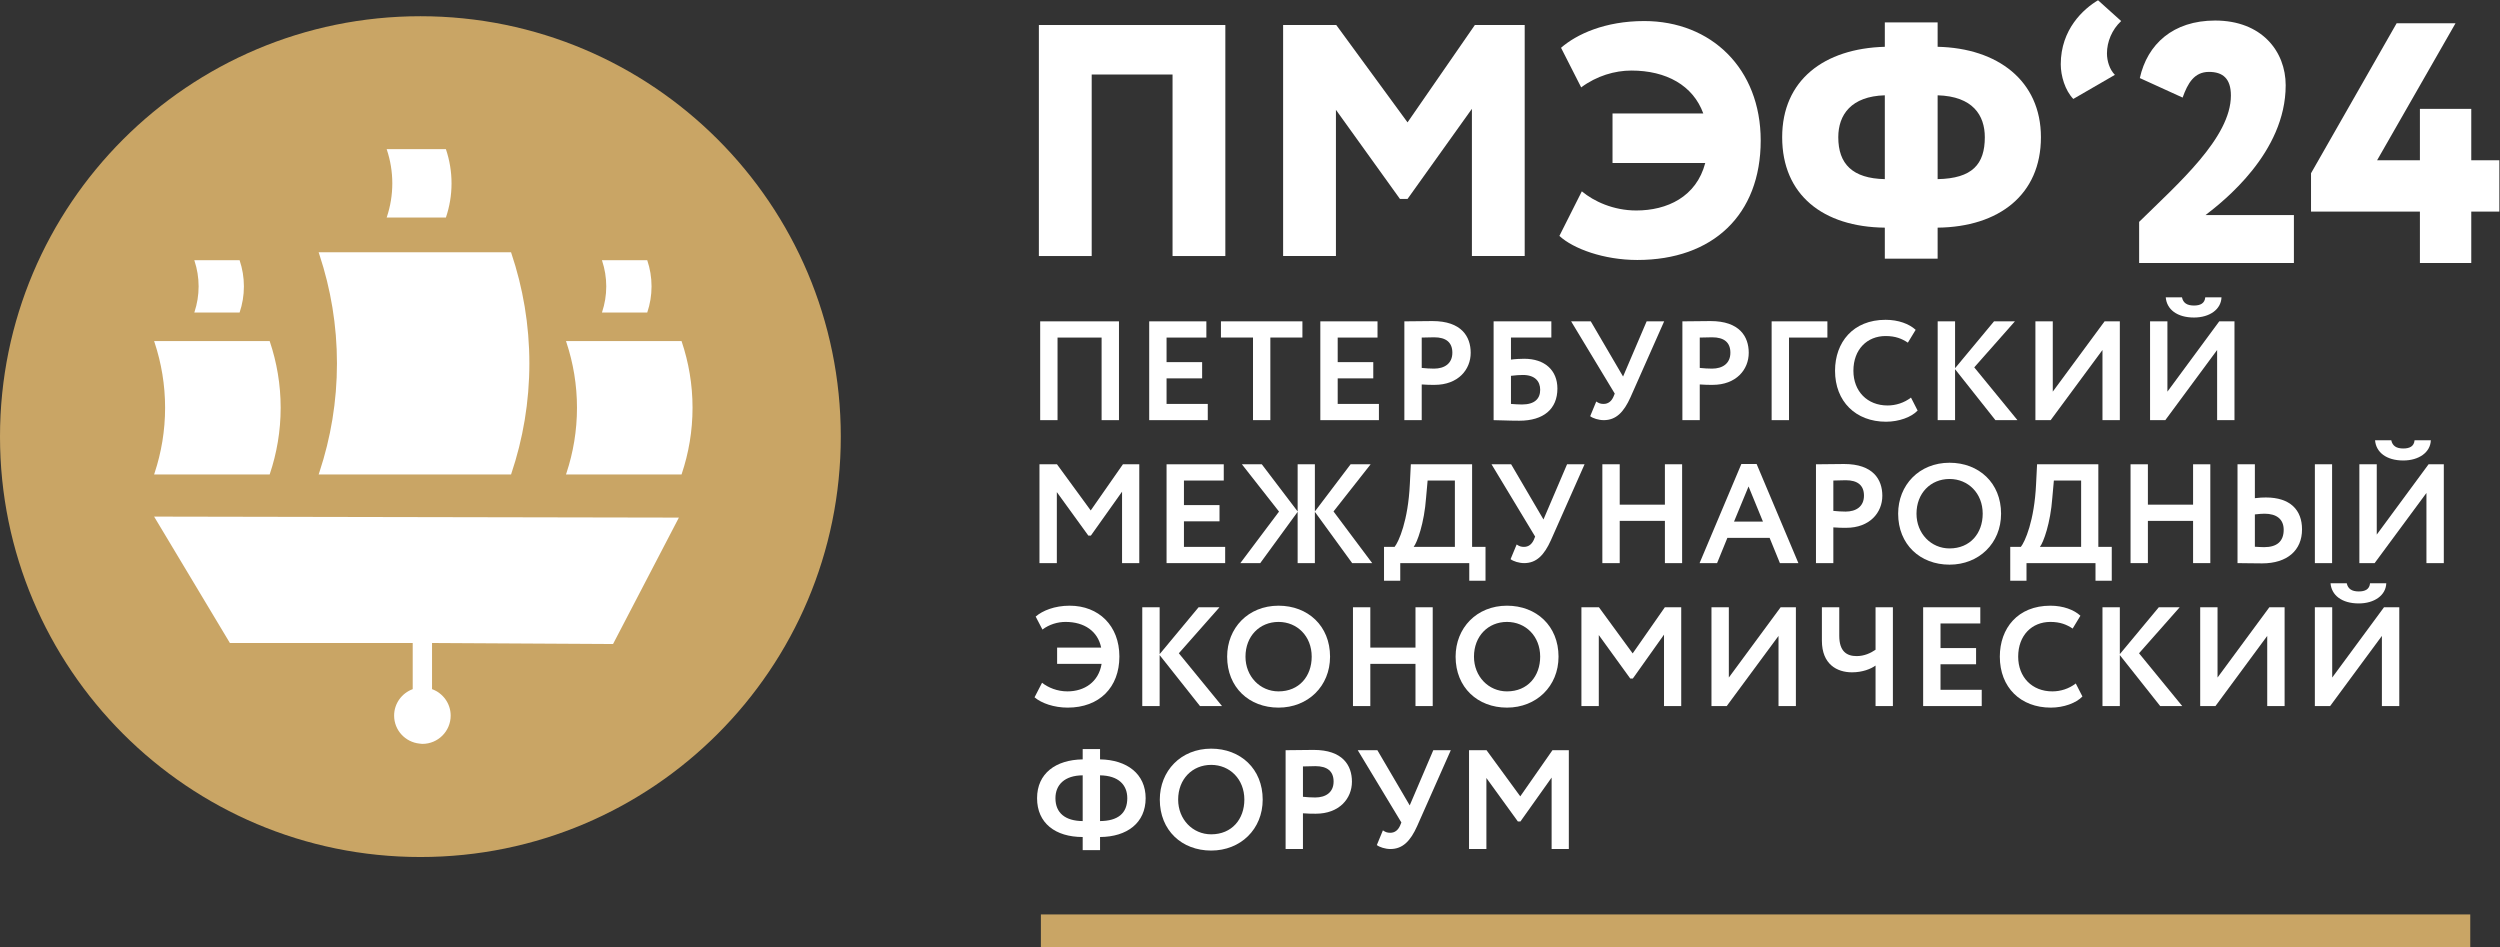
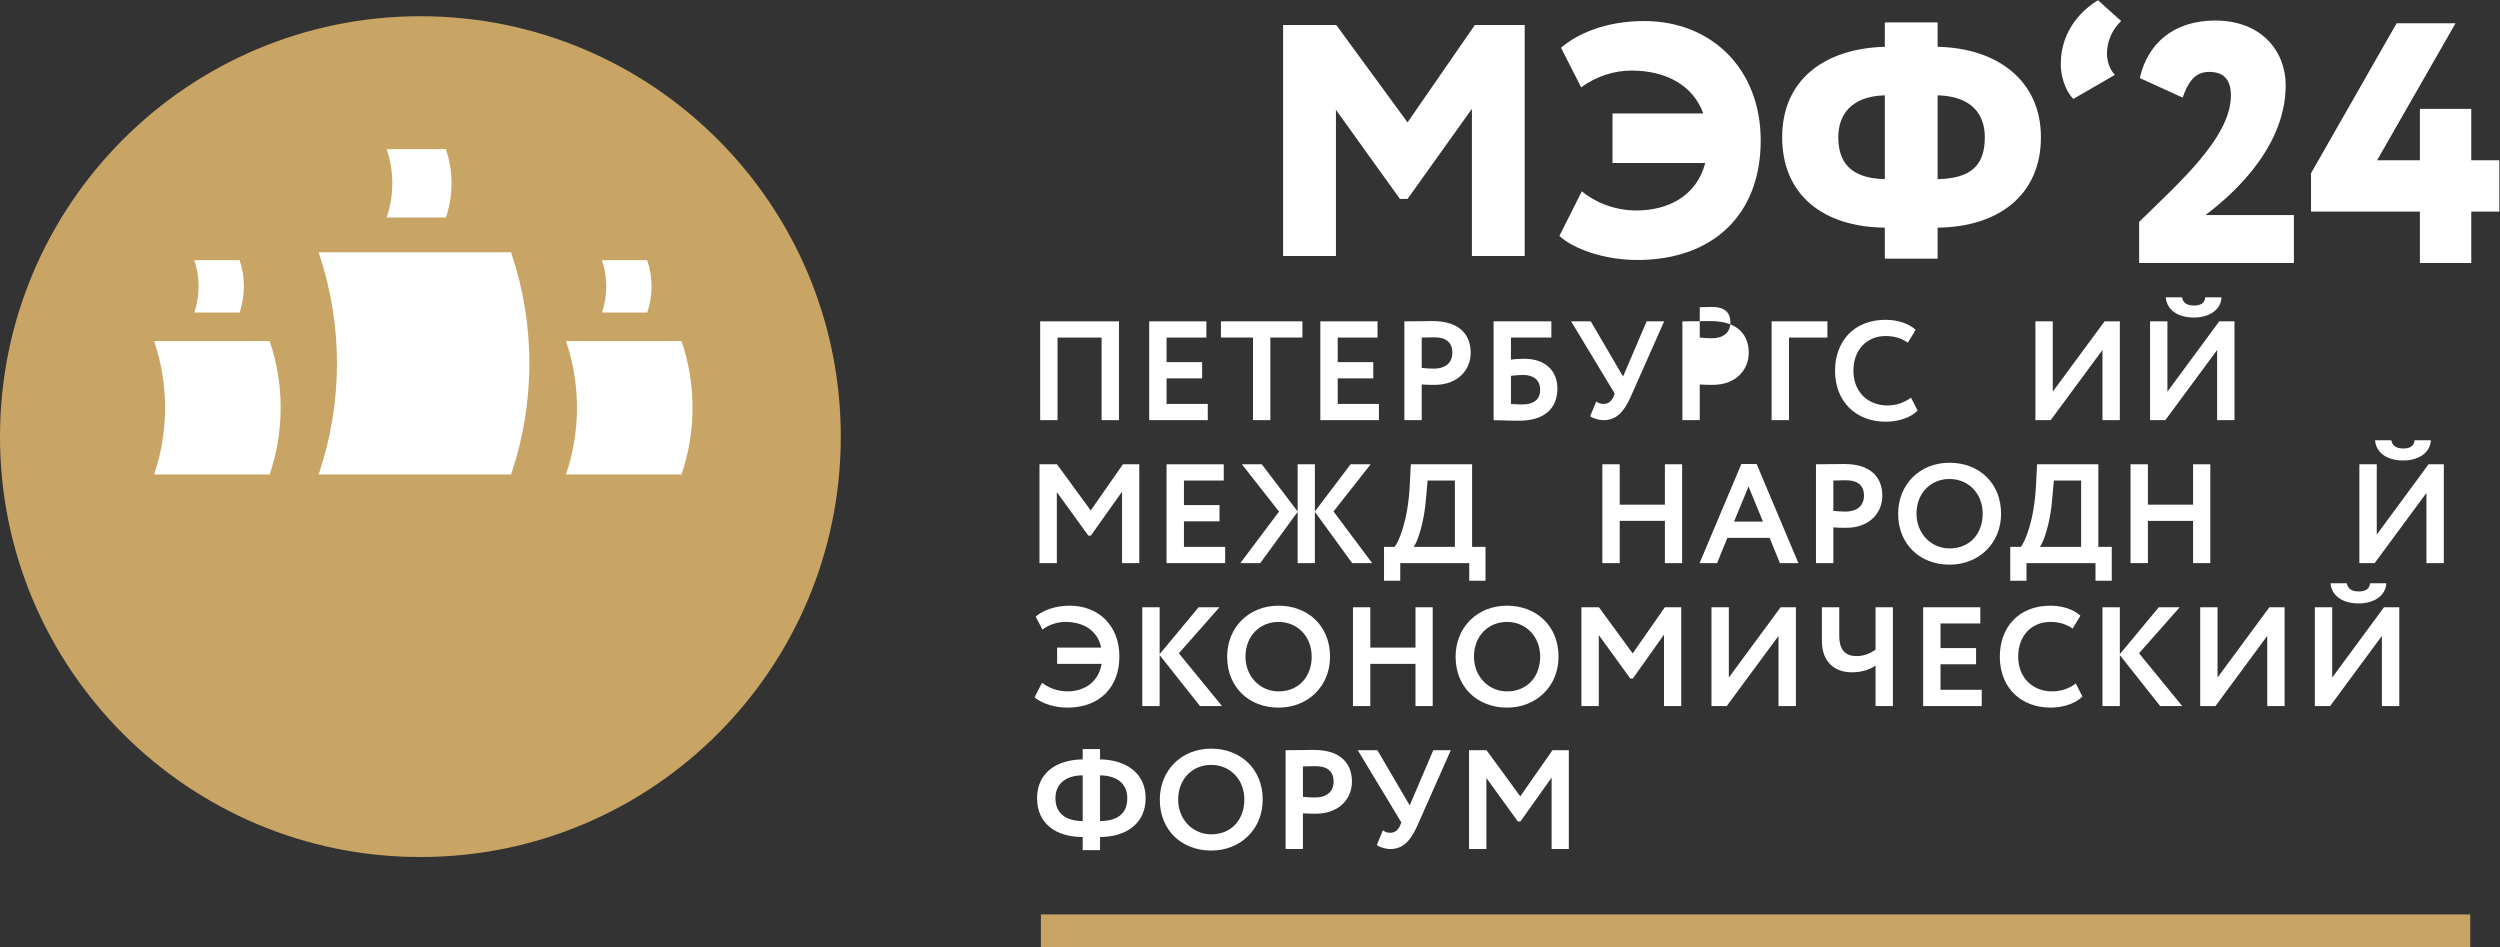
<svg xmlns="http://www.w3.org/2000/svg" xmlns:ns1="http://sodipodi.sourceforge.net/DTD/sodipodi-0.dtd" xmlns:ns2="http://www.inkscape.org/namespaces/inkscape" version="1.1" id="svg2" width="514.573" height="195.013" viewBox="0 0 514.573 195.013" ns1:docname="logo_spief2024_ru_WG.eps">
  <rect x="0" y="0" width="514.573" height="195.013" fill="#333333" stroke="none" />
  <defs id="defs6" />
  <g id="g8" ns2:groupmode="layer" ns2:label="ink_ext_XXXXXX" transform="matrix(1.333,0,0,-1.333,0,195.013)">
    <g id="g10" transform="scale(0.1)">
      <path d="m 3814.34,0 h -2207.1 v 50.98 h 2207.1 V 0" style="fill:#c9a565;fill-opacity:1;fill-rule:nonzero;stroke:none" id="path12" />
-       <path d="m 1810.53,1347.91 h -124.84 v -280.29 h -81.56 v 356.72 h 287.92 v -356.72 h -81.52 v 280.29" style="fill:#ffffff;fill-opacity:1;fill-rule:nonzero;stroke:none" id="path14" />
      <path d="m 1981.27,1424.34 h 82.06 l 110.06,-150.34 103.95,150.34 h 76.96 v -356.72 h -81.52 v 227.31 l -99.39,-139.14 h -11.73 l -98.84,137.58 v -225.75 h -81.55 v 356.72" style="fill:#ffffff;fill-opacity:1;fill-rule:nonzero;stroke:none" id="path16" />
      <path d="m 2489.9,1287.77 h 140.16 c -15.8,43.32 -57.09,66.24 -111.09,66.24 -25.49,0 -53.51,-8.17 -77.46,-25.98 l -31.1,61.15 c 23.95,20.9 67.78,41.28 128.42,41.28 103.44,0 179.88,-73.39 179.88,-184.48 0,-114.65 -73.87,-184.46 -190.58,-184.46 -51.48,0 -98.87,17.31 -120.27,37.17 l 34.65,68.83 c 18.36,-15.29 48.4,-29.56 84.1,-29.56 47.38,0 92.74,20.88 106.48,73.35 H 2489.9 v 76.46" style="fill:#ffffff;fill-opacity:1;fill-rule:nonzero;stroke:none" id="path18" />
      <path d="m 2991.9,1315.8 v -129.44 c 53.52,1.02 72.86,22.93 72.86,64.71 0,33.65 -18.33,63.19 -72.86,64.73 z m -81.54,-129.44 v 129.44 c -51.98,-1.54 -71.86,-30.06 -71.86,-64.73 0,-41.27 21.92,-63.69 71.86,-64.71 z m 0,-74.92 c -95.29,1.04 -158.5,50.46 -158.5,139.63 0,88.16 64.75,137.07 158.5,139.63 v 37.71 h 81.54 v -37.71 c 92.74,-2.03 159.51,-52.49 159.51,-139.63 0,-88.67 -64.74,-138.59 -159.51,-139.63 v -47.89 h -81.54 v 47.89" style="fill:#ffffff;fill-opacity:1;fill-rule:nonzero;stroke:none" id="path20" />
      <path d="m 3201.39,1310.19 c -12.74,13.26 -19.36,35.65 -19.36,53.51 0,54.03 35.16,85.61 57.57,98.86 l 35.7,-32.1 c -14.28,-13.25 -21.94,-32.12 -21.94,-49.96 0,-11.71 4.1,-24.95 12.25,-33.13 l -64.22,-37.18" style="fill:#ffffff;fill-opacity:1;fill-rule:nonzero;stroke:none" id="path22" />
      <path d="m 1700.98,941.723 h -68.03 V 814.207 h -26.8 v 152.559 h 121.66 V 814.207 h -26.83 v 127.516" style="fill:#ffffff;fill-opacity:1;fill-rule:nonzero;stroke:none" id="path24" />
      <path d="m 1774.49,966.766 h 88.27 v -25.043 h -61.47 v -37.934 h 54.93 v -25.074 h -54.93 v -39.453 h 63.64 v -25.055 h -90.44 v 152.559" style="fill:#ffffff;fill-opacity:1;fill-rule:nonzero;stroke:none" id="path26" />
      <path d="m 1885.26,966.766 h 125.8 v -25.043 h -49.51 V 814.207 h -26.78 v 127.516 h -49.51 v 25.043" style="fill:#ffffff;fill-opacity:1;fill-rule:nonzero;stroke:none" id="path28" />
      <path d="m 2038.74,966.766 h 88.3 v -25.043 h -61.5 v -37.934 h 54.94 v -25.074 h -54.94 v -39.453 h 63.66 v -25.055 h -90.46 v 152.559" style="fill:#ffffff;fill-opacity:1;fill-rule:nonzero;stroke:none" id="path30" />
      <path d="m 2195.29,941.723 v -46.875 c 6.32,-0.664 12.86,-1.09 18.95,-1.09 15.93,0 28.35,7.621 28.35,24.594 0,15.918 -9.8,23.777 -28.09,23.777 -5.49,0 -12.01,-0.203 -19.21,-0.406 z m -26.81,-127.516 v 152.559 c 8.49,0 32.7,0.437 43.36,0.437 44.92,0 59.07,-23.98 59.07,-49.035 0,-25.945 -19.38,-49.477 -55.79,-49.477 -4.57,0 -13.3,0 -19.83,0.641 v -55.125 h -26.81" style="fill:#ffffff;fill-opacity:1;fill-rule:nonzero;stroke:none" id="path32" />
      <path d="m 2333.09,882.641 v -43.379 c 6.11,-0.449 11.33,-0.871 17.01,-0.871 19.83,0 28.11,9.136 28.11,22.664 0,13.082 -8.04,22.914 -26.81,22.914 -4.99,0 -11.53,-0.473 -18.31,-1.328 z m -26.8,84.125 h 89.16 v -25.043 h -62.36 v -34.028 c 5.9,0.868 15.03,1.305 20.48,1.305 31.82,0 51.23,-17.871 51.23,-45.98 0,-31.61 -21.36,-49.68 -58.84,-49.68 -17.65,0 -30.73,0.867 -39.67,0.867 v 152.559" style="fill:#ffffff;fill-opacity:1;fill-rule:nonzero;stroke:none" id="path34" />
      <path d="m 2517.75,849.734 c -10.46,-23.328 -22.47,-35.527 -41.42,-35.527 -7.83,0 -16.77,2.828 -20.91,6.102 l 9.37,22.652 c 4.12,-2.82 6.97,-3.699 11.34,-3.699 7.19,0 11.99,4.129 15.05,10.668 l 2.17,5.254 -67.37,111.582 h 30.34 l 49.87,-85.231 36.41,85.231 h 27.04 l -51.89,-117.032" style="fill:#ffffff;fill-opacity:1;fill-rule:nonzero;stroke:none" id="path36" />
-       <path d="m 2624.6,941.723 v -46.875 c 6.32,-0.664 12.86,-1.09 18.95,-1.09 15.91,0 28.35,7.621 28.35,24.594 0,15.918 -9.78,23.777 -28.11,23.777 -5.43,0 -11.97,-0.203 -19.19,-0.406 z m -26.81,-127.516 v 152.559 c 8.5,0 32.68,0.437 43.38,0.437 44.92,0 59.07,-23.98 59.07,-49.035 0,-25.945 -19.4,-49.477 -55.81,-49.477 -4.57,0 -13.27,0 -19.83,0.641 v -55.125 h -26.81" style="fill:#ffffff;fill-opacity:1;fill-rule:nonzero;stroke:none" id="path38" />
+       <path d="m 2624.6,941.723 c 6.32,-0.664 12.86,-1.09 18.95,-1.09 15.91,0 28.35,7.621 28.35,24.594 0,15.918 -9.78,23.777 -28.11,23.777 -5.43,0 -11.97,-0.203 -19.19,-0.406 z m -26.81,-127.516 v 152.559 c 8.5,0 32.68,0.437 43.38,0.437 44.92,0 59.07,-23.98 59.07,-49.035 0,-25.945 -19.4,-49.477 -55.81,-49.477 -4.57,0 -13.27,0 -19.83,0.641 v -55.125 h -26.81" style="fill:#ffffff;fill-opacity:1;fill-rule:nonzero;stroke:none" id="path38" />
      <path d="m 2735.58,966.766 h 86.11 v -25.043 h -59.28 V 814.207 h -26.83 v 152.559" style="fill:#ffffff;fill-opacity:1;fill-rule:nonzero;stroke:none" id="path40" />
      <path d="m 2961,829.023 c -9.58,-10.261 -28.99,-17.242 -48.8,-17.242 -46.66,0 -78.71,31.18 -78.71,78.684 0,43.805 27.68,78.691 78.05,78.691 19.83,0 36.38,-6.304 46.44,-15.449 l -12.03,-19.844 c -9.16,6.114 -19.15,10.227 -34.41,10.227 -28.35,0 -49.69,-20.485 -49.69,-53.625 0,-31.809 21.57,-53.594 52.71,-53.594 12.89,0 25.75,4.137 36.21,12.199 L 2961,829.023" style="fill:#ffffff;fill-opacity:1;fill-rule:nonzero;stroke:none" id="path42" />
-       <path d="m 2991.98,966.766 h 26.85 V 894.41 l 60.15,72.356 h 32.24 l -62.76,-71.059 66.71,-81.5 h -34.03 l -62.31,78.684 v -78.684 h -26.85 v 152.559" style="fill:#ffffff;fill-opacity:1;fill-rule:nonzero;stroke:none" id="path44" />
      <path d="m 3142.89,814.207 v 152.559 h 26.81 V 858.227 l 80,108.539 h 23.54 V 814.207 h -26.8 v 108.332 l -80,-108.332 h -23.55" style="fill:#ffffff;fill-opacity:1;fill-rule:nonzero;stroke:none" id="path46" />
      <path d="m 3369.21,1003.82 c 1.74,-8.492 7.62,-12.632 18.51,-12.632 9.8,0 16.57,3.281 17.43,12.632 h 25.07 c -0.65,-18.754 -18.51,-31.156 -42.5,-31.156 -26.14,0 -42.07,12.625 -43.57,31.156 z m -49.29,-189.613 v 152.559 h 26.8 V 858.227 l 80.02,108.539 h 23.53 V 814.207 h -26.79 v 108.332 l -80.02,-108.332 h -23.54" style="fill:#ffffff;fill-opacity:1;fill-rule:nonzero;stroke:none" id="path48" />
      <path d="m 1605.05,746.043 h 27.06 l 52.08,-71.285 49.71,71.285 h 25.28 V 593.457 h -26.61 v 110.289 l -48.14,-67.777 h -3.95 l -48.61,67.125 V 593.457 h -26.82 v 152.586" style="fill:#ffffff;fill-opacity:1;fill-rule:nonzero;stroke:none" id="path50" />
      <path d="m 1801.29,746.043 h 88.32 v -25.078 h -61.48 v -37.93 h 54.92 V 657.98 h -54.92 v -39.457 h 63.66 v -25.066 h -90.5 v 152.586" style="fill:#ffffff;fill-opacity:1;fill-rule:nonzero;stroke:none" id="path52" />
      <path d="m 1917.63,746.043 h 30.73 l 55.34,-72.816 v 72.816 h 26.61 v -72.816 l 55.15,72.816 h 30.94 l -57.31,-72.816 59.71,-79.77 h -30.92 l -57.57,79.145 v -79.145 h -26.61 v 79.145 l -57.74,-79.145 h -30.73 l 59.72,79.555 -57.32,73.031" style="fill:#ffffff;fill-opacity:1;fill-rule:nonzero;stroke:none" id="path54" />
      <path d="m 2182.83,618.523 h 63.66 v 102.442 h -42.09 l -2.38,-26.598 c -2.85,-39.441 -13.74,-69.086 -19.19,-75.844 z m -45.76,0 h 16.34 c 6.32,7.852 20.91,40.133 23.54,97.008 l 1.53,30.512 h 94.6 v -127.52 h 20.71 v -52.304 h -25.09 v 27.238 h -106.56 v -27.238 h -25.07 v 52.304" style="fill:#ffffff;fill-opacity:1;fill-rule:nonzero;stroke:none" id="path56" />
-       <path d="m 2394.85,628.988 c -10.49,-23.328 -22.45,-35.531 -41.43,-35.531 -7.83,0 -16.77,2.836 -20.93,6.106 l 9.39,22.671 c 4.12,-2.839 6.95,-3.711 11.33,-3.711 7.18,0 11.98,4.153 15.05,10.672 l 2.16,5.243 -67.34,111.605 h 30.29 l 49.92,-85.211 36.41,85.211 h 27.04 l -51.89,-117.055" style="fill:#ffffff;fill-opacity:1;fill-rule:nonzero;stroke:none" id="path58" />
      <path d="m 2570.78,658.656 h -69.77 v -65.199 h -26.81 v 152.586 h 26.81 v -62.344 h 69.77 v 62.344 h 26.59 V 593.457 h -26.59 v 65.199" style="fill:#ffffff;fill-opacity:1;fill-rule:nonzero;stroke:none" id="path60" />
      <path d="m 2677.52,657.551 h 44.66 l -22.23,54.269 z m 11.32,88.941 h 23.56 l 64.5,-153.035 h -28.54 l -15.91,39.027 h -65.18 l -15.91,-39.027 h -27.04 l 64.52,153.035" style="fill:#ffffff;fill-opacity:1;fill-rule:nonzero;stroke:none" id="path62" />
      <path d="m 2830.87,720.965 v -46.86 c 6.32,-0.644 12.87,-1.093 18.98,-1.093 15.91,0 28.32,7.64 28.32,24.644 0,15.914 -9.8,23.77 -28.09,23.77 -5.47,0 -11.98,-0.235 -19.21,-0.461 z m -26.82,-127.508 v 152.586 c 8.55,0 32.69,0.449 43.39,0.449 44.91,0 59.08,-23.98 59.08,-49.058 0,-25.938 -19.39,-49.465 -55.8,-49.465 -4.58,0 -13.31,0 -19.85,0.652 v -55.164 h -26.82" style="fill:#ffffff;fill-opacity:1;fill-rule:nonzero;stroke:none" id="path64" />
      <path d="m 3010.28,616.137 c 32.03,0 51.22,23.531 51.22,53.625 0,31.605 -22.45,53.605 -51.22,53.605 -29.21,0 -51.01,-22 -51.01,-53.605 0,-30.535 22.45,-53.625 51.01,-53.625 z m 0,132.304 c 45.32,0 79.59,-31.164 79.59,-78.679 0,-45.766 -34.27,-78.692 -79.59,-78.692 -45.33,0 -79.34,31.164 -79.34,78.692 0,44.222 32.46,78.679 79.34,78.679" style="fill:#ffffff;fill-opacity:1;fill-rule:nonzero;stroke:none" id="path66" />
      <path d="m 3149.82,618.523 h 63.66 v 102.442 h -42.09 l -2.38,-26.598 c -2.85,-39.441 -13.74,-69.086 -19.19,-75.844 z m -45.8,0 h 16.38 c 6.33,7.852 20.91,40.133 23.52,97.008 l 1.53,30.512 h 94.6 v -127.52 h 20.73 v -52.304 h -25.11 v 27.238 h -106.54 v -27.238 h -25.11 v 52.304" style="fill:#ffffff;fill-opacity:1;fill-rule:nonzero;stroke:none" id="path68" />
      <path d="m 3386.35,658.656 h -69.78 v -65.199 h -26.78 v 152.586 h 26.78 v -62.344 h 69.78 v 62.344 h 26.61 V 593.457 h -26.61 v 65.199" style="fill:#ffffff;fill-opacity:1;fill-rule:nonzero;stroke:none" id="path70" />
-       <path d="M 3574.41,746.043 H 3601 V 593.457 h -26.59 z m -92.65,-77.375 v -49.93 c 4.81,-0.215 9.18,-0.64 14.39,-0.64 19.64,0 30.11,8.941 30.11,26.8 0,16.36 -10.92,24.864 -29.66,24.864 -4.16,0 -8.73,-0.449 -14.84,-1.094 z m 0,25.055 c 6.78,0.89 12.68,1.093 17.01,1.093 37.71,0 55.81,-19.402 55.81,-49.261 0,-32.25 -22.68,-52.512 -61.67,-52.512 -14.38,0 -29.03,0.414 -37.95,0.414 v 152.586 h 26.8 v -52.32" style="fill:#ffffff;fill-opacity:1;fill-rule:nonzero;stroke:none" id="path72" />
      <path d="m 3692.39,783.094 c 1.78,-8.5 7.65,-12.641 18.55,-12.641 9.8,0 16.57,3.27 17.41,12.641 h 25.11 c -0.67,-18.731 -18.53,-31.18 -42.52,-31.18 -26.16,0 -42.07,12.664 -43.6,31.18 z m -49.28,-189.637 v 152.586 h 26.85 V 637.48 l 80,108.563 h 23.54 V 593.457 h -26.82 v 108.34 l -80,-108.34 h -23.57" style="fill:#ffffff;fill-opacity:1;fill-rule:nonzero;stroke:none" id="path74" />
      <path d="m 1632.3,462.965 h 68.02 c -5.23,25.504 -26.16,39.687 -54.92,39.687 -12.2,0 -25.08,-3.718 -35.76,-11.793 l -10.46,20.063 c 10.67,9.164 29.22,16.785 52.53,16.785 44.9,0 76.74,-30.949 76.74,-78.488 0,-47.719 -30.96,-78.899 -79.79,-78.899 -21.14,0 -40.54,6.77 -51.22,15.918 l 11.58,22.442 c 9.56,-7.418 23.28,-13.289 39.21,-13.289 26.14,0 48.16,14.398 52.75,42.507 h -68.68 v 25.067" style="fill:#ffffff;fill-opacity:1;fill-rule:nonzero;stroke:none" id="path76" />
      <path d="m 1763.79,525.305 h 26.82 V 452.93 l 60.15,72.375 h 32.27 l -62.77,-71.067 66.69,-81.527 h -34.01 l -62.33,78.711 v -78.711 h -26.82 v 152.594" style="fill:#ffffff;fill-opacity:1;fill-rule:nonzero;stroke:none" id="path78" />
      <path d="m 1974.2,395.391 c 32.01,0 51.2,23.55 51.2,53.621 0,31.621 -22.43,53.64 -51.2,53.64 -29.25,0 -51.04,-22.019 -51.04,-53.64 0,-30.512 22.48,-53.621 51.04,-53.621 z m 0,132.316 c 45.33,0 79.55,-31.152 79.55,-78.695 0,-45.782 -34.22,-78.692 -79.55,-78.692 -45.35,0 -79.36,31.18 -79.36,78.692 0,44.261 32.49,78.695 79.36,78.695" style="fill:#ffffff;fill-opacity:1;fill-rule:nonzero;stroke:none" id="path80" />
      <path d="m 2185.66,437.898 h -69.75 v -65.187 h -26.78 v 152.594 h 26.78 v -62.34 h 69.75 v 62.34 h 26.61 V 372.711 h -26.61 v 65.187" style="fill:#ffffff;fill-opacity:1;fill-rule:nonzero;stroke:none" id="path82" />
      <path d="m 2326.94,395.391 c 32.05,0 51.25,23.55 51.25,53.621 0,31.621 -22.48,53.64 -51.25,53.64 -29.2,0 -50.97,-22.019 -50.97,-53.64 0,-30.512 22.45,-53.621 50.97,-53.621 z m 0,132.316 c 45.37,0 79.59,-31.152 79.59,-78.695 0,-45.782 -34.22,-78.692 -79.59,-78.692 -45.33,0 -79.34,31.18 -79.34,78.692 0,44.261 32.49,78.695 79.34,78.695" style="fill:#ffffff;fill-opacity:1;fill-rule:nonzero;stroke:none" id="path84" />
      <path d="m 2441.87,525.305 h 27.04 l 52.1,-71.274 49.7,71.274 h 25.28 V 372.711 h -26.59 v 110.301 l -48.15,-67.793 h -3.93 l -48.61,67.152 v -109.66 h -26.84 v 152.594" style="fill:#ffffff;fill-opacity:1;fill-rule:nonzero;stroke:none" id="path86" />
      <path d="m 2642.69,372.711 v 152.594 h 26.81 V 416.77 l 80,108.535 h 23.54 V 372.711 h -26.82 v 108.34 l -79.98,-108.34 h -23.55" style="fill:#ffffff;fill-opacity:1;fill-rule:nonzero;stroke:none" id="path88" />
      <path d="m 2922.83,372.711 h -26.78 v 62.57 c -7.2,-5.23 -20.09,-10.461 -36.38,-10.461 -23.14,0 -46.47,12.418 -46.47,48.832 v 51.653 h 26.82 v -44.02 c 0,-24.426 11.76,-31.406 26.81,-31.406 11.79,0 21.57,4.582 29.22,9.82 v 65.606 h 26.78 V 372.711" style="fill:#ffffff;fill-opacity:1;fill-rule:nonzero;stroke:none" id="path90" />
      <path d="m 2969.54,525.305 h 88.27 V 500.25 h -61.45 v -37.93 h 54.91 v -25.082 h -54.91 V 397.801 H 3060 v -25.09 h -90.46 v 152.594" style="fill:#ffffff;fill-opacity:1;fill-rule:nonzero;stroke:none" id="path92" />
      <path d="m 3215.48,387.539 c -9.63,-10.238 -29.01,-17.219 -48.83,-17.219 -46.66,0 -78.71,31.18 -78.71,78.692 0,43.808 27.66,78.695 78.03,78.695 19.85,0 36.41,-6.312 46.42,-15.48 l -11.99,-19.832 c -9.13,6.097 -19.17,10.257 -34.43,10.257 -28.33,0 -49.68,-20.507 -49.68,-53.64 0,-31.821 21.57,-53.621 52.72,-53.621 12.87,0 25.75,4.148 36.2,12.211 l 10.27,-20.063" style="fill:#ffffff;fill-opacity:1;fill-rule:nonzero;stroke:none" id="path94" />
      <path d="m 3246.44,525.305 h 26.8 V 452.93 l 60.19,72.375 h 32.25 l -62.79,-71.067 66.73,-81.527 h -34.03 l -62.35,78.711 v -78.711 h -26.8 v 152.594" style="fill:#ffffff;fill-opacity:1;fill-rule:nonzero;stroke:none" id="path96" />
      <path d="m 3397.33,372.711 v 152.594 h 26.78 V 416.77 l 80.02,108.535 h 23.54 V 372.711 h -26.84 v 108.34 l -79.94,-108.34 h -23.56" style="fill:#ffffff;fill-opacity:1;fill-rule:nonzero;stroke:none" id="path98" />
      <path d="m 3623.62,562.359 c 1.78,-8.515 7.66,-12.652 18.57,-12.652 9.8,0 16.56,3.281 17.41,12.652 h 25.07 c -0.64,-18.754 -18.53,-31.168 -42.48,-31.168 -26.18,0 -42.09,12.622 -43.61,31.168 z m -49.25,-189.648 v 152.594 h 26.81 V 416.77 l 79.99,108.535 h 23.57 V 372.711 h -26.85 v 108.34 l -79.95,-108.34 h -23.57" style="fill:#ffffff;fill-opacity:1;fill-rule:nonzero;stroke:none" id="path100" />
      <path d="m 1698.58,265.77 v -70.629 c 27.68,0.218 42.07,12 42.07,35.339 0,20.469 -13.51,34.879 -42.07,35.29 z m -26.8,-70.629 v 70.629 c -27.9,-0.2 -42.07,-14.59 -42.07,-35.29 0,-22.89 15.24,-35.121 42.07,-35.339 z m 0,-24.61 c -42.07,0 -70.44,21.348 -70.44,59.949 0,38.129 28.6,59.258 70.44,59.93 v 15.899 h 26.8 V 290.41 c 41.64,-0.672 70.42,-22.441 70.42,-59.93 0,-38.171 -28.78,-59.742 -70.42,-59.949 v -20.293 h -26.8 v 20.293" style="fill:#ffffff;fill-opacity:1;fill-rule:nonzero;stroke:none" id="path102" />
      <path d="m 1870.18,174.68 c 32.04,0 51.23,23.531 51.23,53.601 0,31.598 -22.45,53.617 -51.23,53.617 -29.2,0 -50.99,-22.019 -50.99,-53.617 0,-30.511 22.43,-53.601 50.99,-53.601 z m 0,132.281 c 45.33,0 79.55,-31.172 79.55,-78.68 0,-45.769 -34.22,-78.679 -79.55,-78.679 -45.33,0 -79.33,31.179 -79.33,78.679 0,44.258 32.48,78.68 79.33,78.68" style="fill:#ffffff;fill-opacity:1;fill-rule:nonzero;stroke:none" id="path104" />
      <path d="m 2011.89,279.512 v -46.883 c 6.35,-0.649 12.89,-1.059 18.98,-1.059 15.91,0 28.34,7.629 28.34,24.61 0,15.91 -9.82,23.769 -28.11,23.769 -5.46,0 -12,-0.219 -19.21,-0.437 z m -26.78,-127.524 v 152.571 c 8.49,0 32.68,0.453 43.36,0.453 44.92,0 59.07,-23.973 59.07,-49.063 0,-25.918 -19.41,-49.449 -55.79,-49.449 -4.57,0 -13.32,0 -19.86,0.641 v -55.153 h -26.78" style="fill:#ffffff;fill-opacity:1;fill-rule:nonzero;stroke:none" id="path106" />
      <path d="m 2188.29,187.539 c -10.44,-23.348 -22.44,-35.551 -41.4,-35.551 -7.83,0 -16.77,2.852 -20.93,6.102 l 9.37,22.691 c 4.14,-2.84 6.99,-3.722 11.35,-3.722 7.18,0 11.98,4.152 15.03,10.691 l 2.16,5.219 -67.35,111.59 h 30.3 l 49.94,-85.207 36.39,85.207 h 27.04 l -51.9,-117.02" style="fill:#ffffff;fill-opacity:1;fill-rule:nonzero;stroke:none" id="path108" />
      <path d="m 2268.34,304.559 h 27.04 l 52.08,-71.258 49.7,71.258 h 25.28 V 151.988 h -26.58 v 110.313 l -48.16,-67.789 h -3.93 l -48.61,67.129 V 151.988 h -26.82 v 152.571" style="fill:#ffffff;fill-opacity:1;fill-rule:nonzero;stroke:none" id="path110" />
      <path d="M 649.188,1437.91 C 290.656,1437.91 0,1147.31 0,788.793 0,430.238 290.656,139.641 649.188,139.641 c 358.442,0 649.082,290.597 649.082,649.152 0,358.517 -290.64,649.117 -649.082,649.117" style="fill:#c9a565;fill-opacity:1;fill-rule:nonzero;stroke:none" id="path112" />
      <path d="m 789.445,1072.39 c -0.113,0.34 -0.218,0.67 -0.332,1 H 492.035 l 1.281,-3.93 c 17.411,-52.65 26.989,-108.972 26.989,-167.612 0,-58.641 -9.578,-114.965 -26.989,-167.614 l -1.281,-3.929 h 297.078 c 0.114,0.332 0.219,0.664 0.332,1 18.035,53.484 27.961,110.816 27.961,170.543 0,59.726 -9.926,117.062 -27.961,170.542" style="fill:#ffffff;fill-opacity:1;fill-rule:nonzero;stroke:none" id="path114" />
      <path d="m 1052.56,935.758 c -0.06,0.199 -0.13,0.402 -0.2,0.601 H 873.941 l 0.77,-2.359 c 10.457,-31.621 16.211,-65.449 16.211,-100.668 0,-35.219 -5.754,-69.047 -16.211,-100.668 l -0.77,-2.359 h 178.419 c 0.07,0.199 0.14,0.398 0.2,0.597 10.83,32.125 16.8,66.555 16.8,102.43 0,35.871 -5.97,70.305 -16.8,102.426" style="fill:#ffffff;fill-opacity:1;fill-rule:nonzero;stroke:none" id="path116" />
      <path d="m 416.578,935.758 c -0.066,0.199 -0.133,0.402 -0.199,0.601 H 237.957 l 0.77,-2.359 c 10.457,-31.621 16.207,-65.449 16.207,-100.668 0,-35.219 -5.75,-69.047 -16.207,-100.668 l -0.77,-2.359 h 178.422 c 0.066,0.199 0.133,0.398 0.199,0.597 10.828,32.125 16.793,66.555 16.793,102.43 0,35.871 -5.965,70.305 -16.793,102.426" style="fill:#ffffff;fill-opacity:1;fill-rule:nonzero;stroke:none" id="path118" />
      <path d="m 370.035,1060.9 c -0.027,0.08 -0.051,0.16 -0.078,0.24 H 300.02 l 0.3,-0.93 c 4.102,-12.39 6.356,-25.65 6.356,-39.46 0,-13.8 -2.254,-27.059 -6.356,-39.453 l -0.3,-0.926 h 69.937 c 0.027,0.078 0.051,0.156 0.078,0.234 4.242,12.594 6.582,26.095 6.582,40.145 0,14.07 -2.34,27.56 -6.582,40.15" style="fill:#ffffff;fill-opacity:1;fill-rule:nonzero;stroke:none" id="path120" />
      <path d="m 999.477,1060.9 c -0.028,0.08 -0.055,0.16 -0.079,0.24 h -69.937 l 0.301,-0.93 c 4.097,-12.39 6.355,-25.65 6.355,-39.46 0,-13.8 -2.258,-27.059 -6.355,-39.453 l -0.301,-0.926 h 69.937 c 0.024,0.078 0.051,0.156 0.079,0.234 4.243,12.594 6.583,26.095 6.583,40.145 0,14.07 -2.34,27.56 -6.583,40.15" style="fill:#ffffff;fill-opacity:1;fill-rule:nonzero;stroke:none" id="path122" />
      <path d="m 688.613,1232.36 c -0.035,0.1 -0.066,0.2 -0.101,0.3 h -91.453 l 0.394,-1.21 c 5.36,-16.2 8.309,-33.54 8.309,-51.59 0,-18.06 -2.949,-35.4 -8.309,-51.61 l -0.394,-1.2 h 91.453 c 0.035,0.1 0.066,0.2 0.101,0.31 5.551,16.46 8.61,34.11 8.61,52.5 0,18.38 -3.059,36.03 -8.61,52.5" style="fill:#ffffff;fill-opacity:1;fill-rule:nonzero;stroke:none" id="path124" />
-       <path d="m 946.609,468.535 101.661,195.203 -810.313,1.547 117.02,-195.172 h 282.285 v -71.261 c -16.711,-6.133 -28.707,-22.032 -28.707,-40.864 0,-22.59 17.215,-40.949 39.203,-43.218 1.387,-0.149 2.734,-0.442 4.16,-0.442 0.051,0 0.094,0.012 0.145,0.012 0.05,0 0.097,-0.012 0.152,-0.012 24.113,0 43.66,19.543 43.66,43.66 0,18.864 -12.031,34.782 -28.781,40.883 v 71.242 l 279.515,-1.578" style="fill:#ffffff;fill-opacity:1;fill-rule:nonzero;stroke:none" id="path126" />
      <path d="m 3303.04,1120.36 c 60.27,59.21 141.7,130.07 141.7,195.1 0,26.43 -12.69,36.48 -33.84,36.48 -22.74,0 -32.78,-17.45 -40.71,-39.65 l -66.09,30.13 c 11.63,52.35 51.28,88.83 116.31,88.83 71.92,0 108.92,-47.59 108.92,-99.93 0,-104.16 -96.22,-179.23 -123.72,-200.39 h 136.41 v -74.02 h -238.98 v 63.45" style="fill:#ffffff;fill-opacity:1;fill-rule:nonzero;stroke:none" id="path128" />
      <path d="m 3736.59,1136.22 h -168.13 v 59.22 l 132.19,231.58 h 90.93 l -121.07,-211.49 h 66.08 v 79.31 h 79.31 v -79.31 h 43.36 v -79.31 h -43.36 v -79.31 h -79.31 v 79.31" style="fill:#ffffff;fill-opacity:1;fill-rule:nonzero;stroke:none" id="path130" />
    </g>
  </g>
</svg>